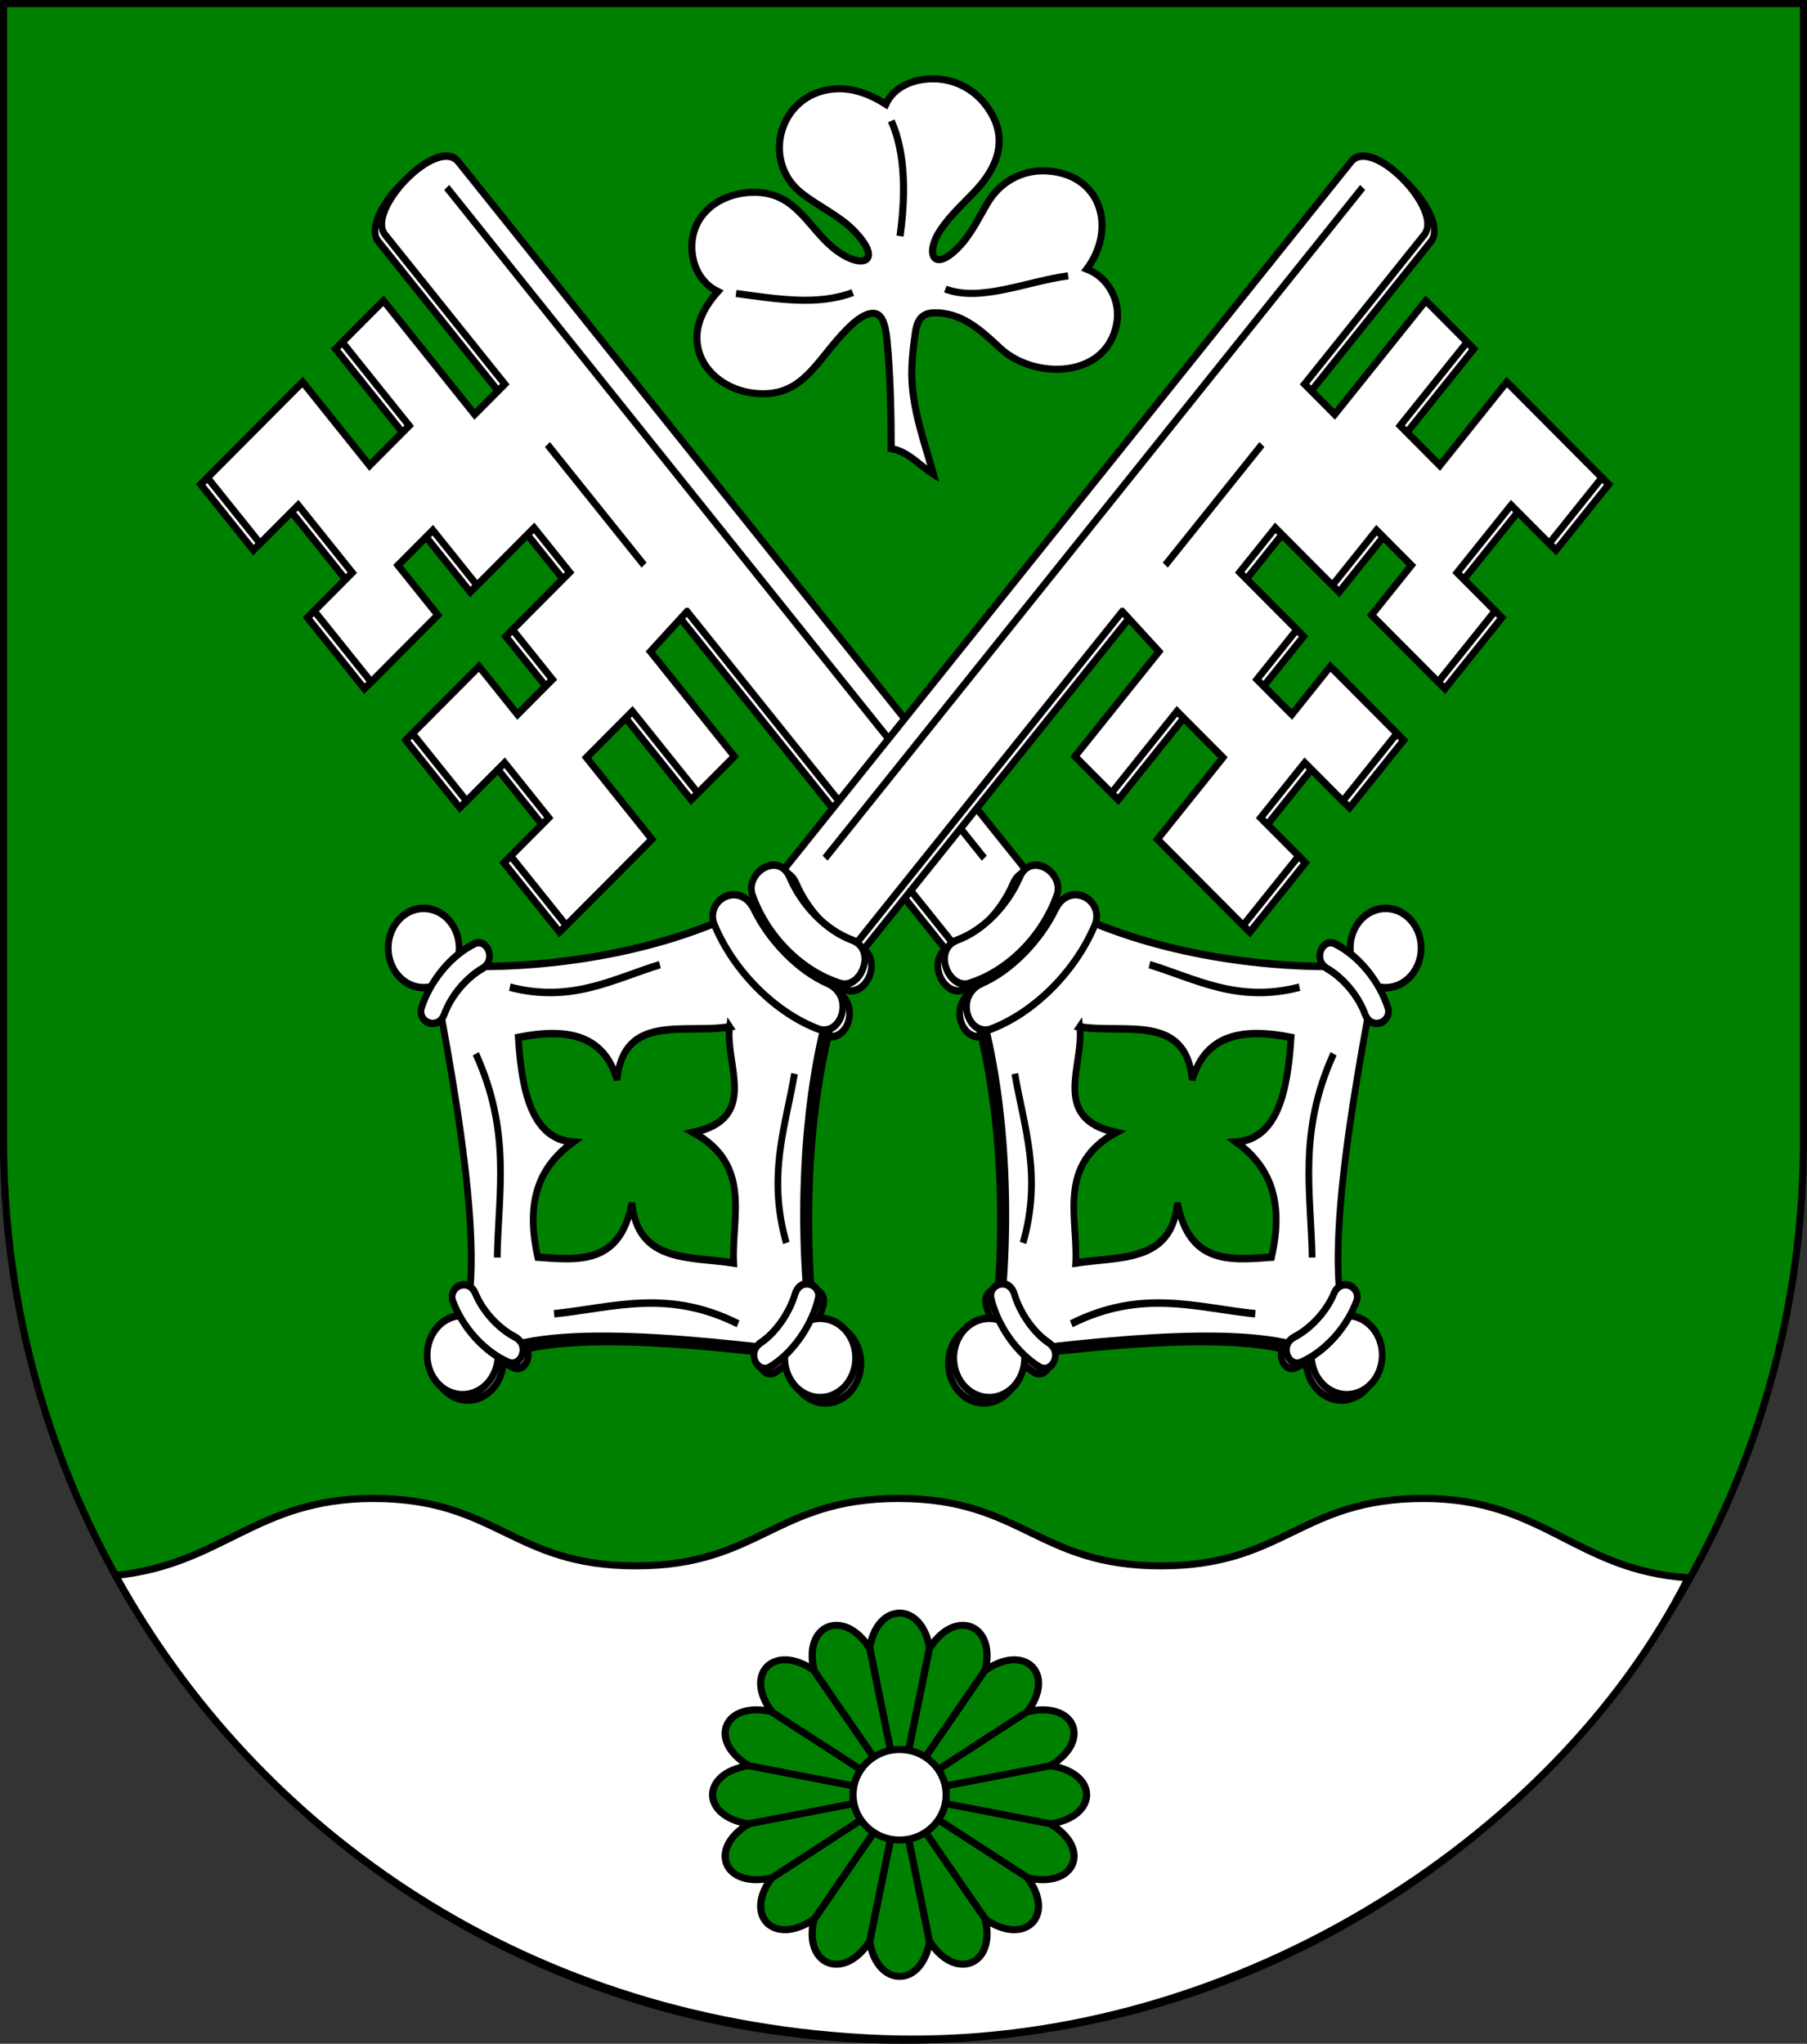
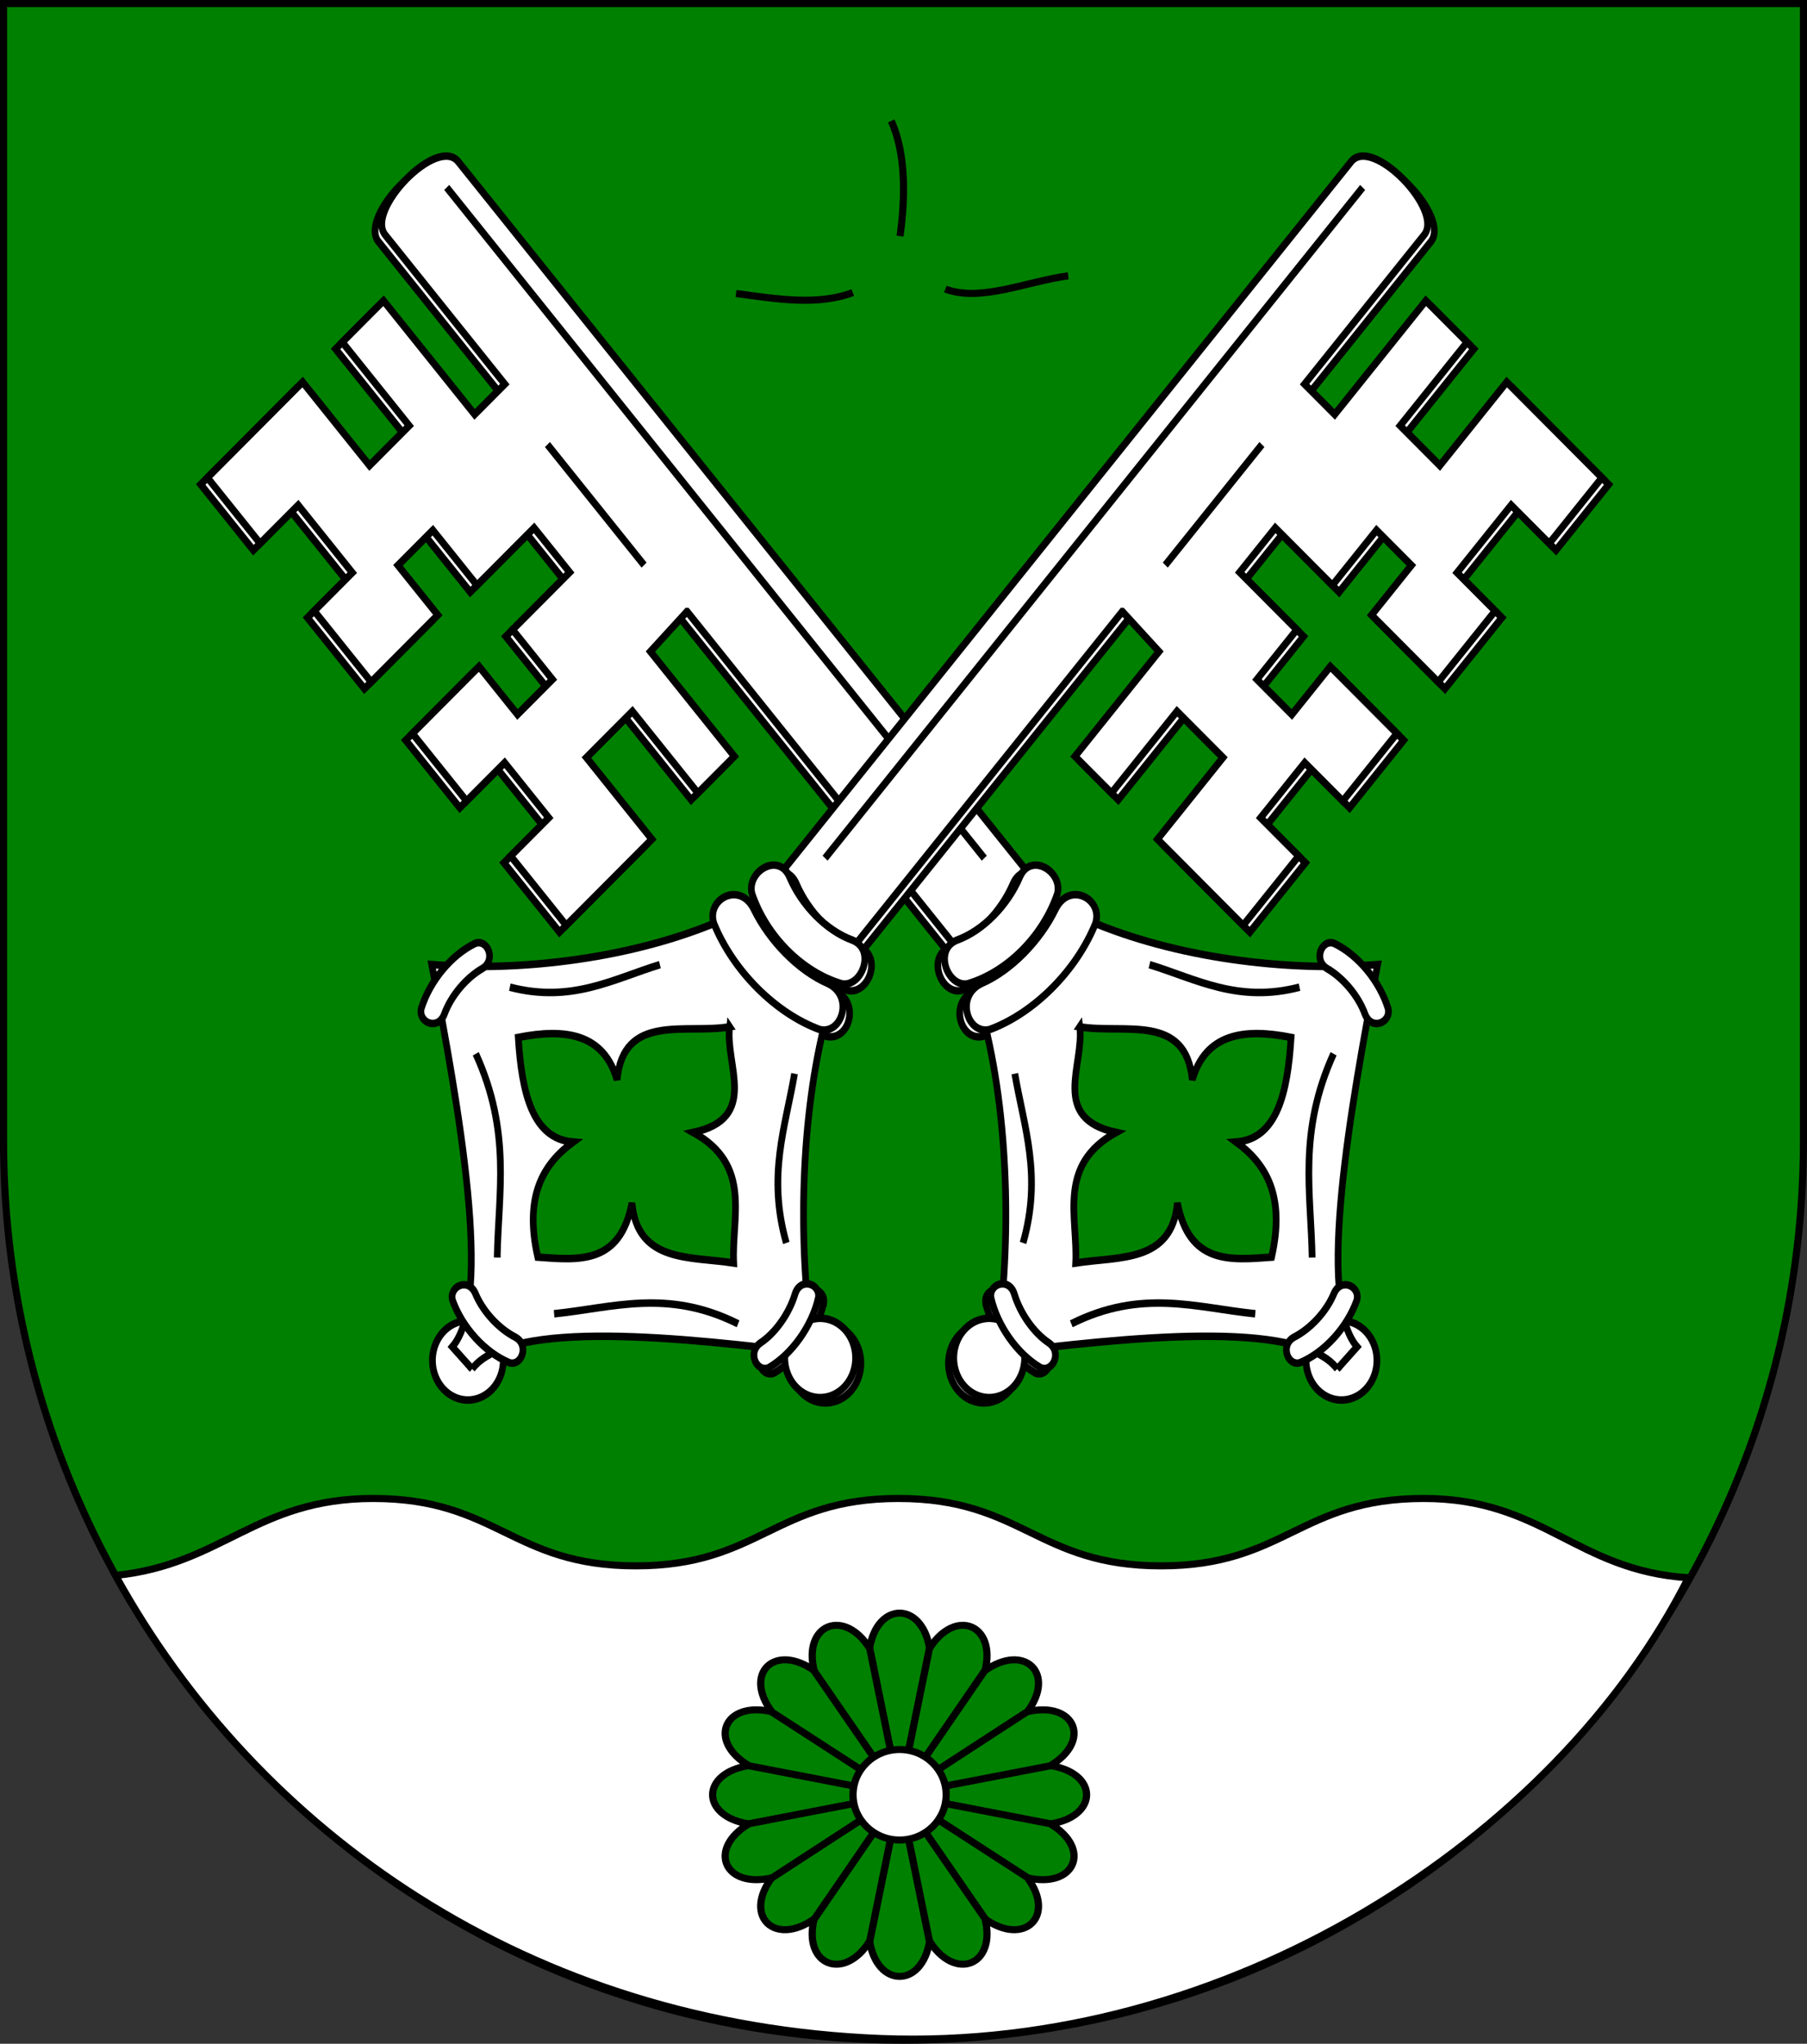
<svg xmlns="http://www.w3.org/2000/svg" xmlns:ns1="http://www.inkscape.org/namespaces/inkscape" xmlns:ns2="http://sodipodi.sourceforge.net/DTD/sodipodi-0.dtd" xmlns:xlink="http://www.w3.org/1999/xlink" width="763" height="863" id="svg2" version="1.1" ns1:version="0.48.0 r9654" ns2:docname="Wappen_Gut_Asternaue.svg">
  <rect width="100%" height="100%" fill="#333333" stroke="none" />
  <defs id="defs4">
    <ns1:perspective ns2:type="inkscape:persp3d" ns1:vp_x="0 : 526.18109 : 1" ns1:vp_y="0 : 1000 : 0" ns1:vp_z="744.09448 : 526.18109 : 1" ns1:persp3d-origin="372.04724 : 350.78739 : 1" id="perspective10" />
    <ns1:perspective id="perspective2828" ns1:persp3d-origin="0.5 : 0.33333333 : 1" ns1:vp_z="1 : 0.5 : 1" ns1:vp_y="0 : 1000 : 0" ns1:vp_x="0 : 0.5 : 1" ns2:type="inkscape:persp3d" />
    <ns1:perspective id="perspective2828-7" ns1:persp3d-origin="0.5 : 0.33333333 : 1" ns1:vp_z="1 : 0.5 : 1" ns1:vp_y="0 : 1000 : 0" ns1:vp_x="0 : 0.5 : 1" ns2:type="inkscape:persp3d" />
    <ns1:perspective id="perspective3640" ns1:persp3d-origin="0.5 : 0.33333333 : 1" ns1:vp_z="1 : 0.5 : 1" ns1:vp_y="0 : 1000 : 0" ns1:vp_x="0 : 0.5 : 1" ns2:type="inkscape:persp3d" />
    <ns1:perspective id="perspective3670" ns1:persp3d-origin="0.5 : 0.33333333 : 1" ns1:vp_z="1 : 0.5 : 1" ns1:vp_y="0 : 1000 : 0" ns1:vp_x="0 : 0.5 : 1" ns2:type="inkscape:persp3d" />
    <ns1:perspective id="perspective3693" ns1:persp3d-origin="0.5 : 0.33333333 : 1" ns1:vp_z="1 : 0.5 : 1" ns1:vp_y="0 : 1000 : 0" ns1:vp_x="0 : 0.5 : 1" ns2:type="inkscape:persp3d" />
    <ns1:perspective id="perspective3720" ns1:persp3d-origin="0.5 : 0.33333333 : 1" ns1:vp_z="1 : 0.5 : 1" ns1:vp_y="0 : 1000 : 0" ns1:vp_x="0 : 0.5 : 1" ns2:type="inkscape:persp3d" />
    <ns1:perspective id="perspective3747" ns1:persp3d-origin="0.5 : 0.33333333 : 1" ns1:vp_z="1 : 0.5 : 1" ns1:vp_y="0 : 1000 : 0" ns1:vp_x="0 : 0.5 : 1" ns2:type="inkscape:persp3d" />
    <ns1:perspective id="perspective3763" ns1:persp3d-origin="0.5 : 0.33333333 : 1" ns1:vp_z="1 : 0.5 : 1" ns1:vp_y="0 : 1000 : 0" ns1:vp_x="0 : 0.5 : 1" ns2:type="inkscape:persp3d" />
    <ns1:perspective id="perspective3792" ns1:persp3d-origin="0.5 : 0.33333333 : 1" ns1:vp_z="1 : 0.5 : 1" ns1:vp_y="0 : 1000 : 0" ns1:vp_x="0 : 0.5 : 1" ns2:type="inkscape:persp3d" />
    <ns1:perspective id="perspective3814" ns1:persp3d-origin="0.5 : 0.33333333 : 1" ns1:vp_z="1 : 0.5 : 1" ns1:vp_y="0 : 1000 : 0" ns1:vp_x="0 : 0.5 : 1" ns2:type="inkscape:persp3d" />
    <ns1:perspective id="perspective3841" ns1:persp3d-origin="0.5 : 0.33333333 : 1" ns1:vp_z="1 : 0.5 : 1" ns1:vp_y="0 : 1000 : 0" ns1:vp_x="0 : 0.5 : 1" ns2:type="inkscape:persp3d" />
    <ns1:perspective id="perspective3841-5" ns1:persp3d-origin="0.5 : 0.33333333 : 1" ns1:vp_z="1 : 0.5 : 1" ns1:vp_y="0 : 1000 : 0" ns1:vp_x="0 : 0.5 : 1" ns2:type="inkscape:persp3d" />
    <ns1:perspective id="perspective3872" ns1:persp3d-origin="0.5 : 0.33333333 : 1" ns1:vp_z="1 : 0.5 : 1" ns1:vp_y="0 : 1000 : 0" ns1:vp_x="0 : 0.5 : 1" ns2:type="inkscape:persp3d" />
    <ns1:perspective id="perspective3898" ns1:persp3d-origin="0.5 : 0.33333333 : 1" ns1:vp_z="1 : 0.5 : 1" ns1:vp_y="0 : 1000 : 0" ns1:vp_x="0 : 0.5 : 1" ns2:type="inkscape:persp3d" />
    <ns1:perspective id="perspective3920" ns1:persp3d-origin="0.5 : 0.33333333 : 1" ns1:vp_z="1 : 0.5 : 1" ns1:vp_y="0 : 1000 : 0" ns1:vp_x="0 : 0.5 : 1" ns2:type="inkscape:persp3d" />
    <ns1:perspective id="perspective2860" ns1:persp3d-origin="0.5 : 0.33333333 : 1" ns1:vp_z="1 : 0.5 : 1" ns1:vp_y="0 : 1000 : 0" ns1:vp_x="0 : 0.5 : 1" ns2:type="inkscape:persp3d" />
    <ns1:perspective id="perspective3672" ns1:persp3d-origin="0.5 : 0.33333333 : 1" ns1:vp_z="1 : 0.5 : 1" ns1:vp_y="0 : 1000 : 0" ns1:vp_x="0 : 0.5 : 1" ns2:type="inkscape:persp3d" />
    <ns1:perspective id="perspective3695" ns1:persp3d-origin="0.5 : 0.33333333 : 1" ns1:vp_z="1 : 0.5 : 1" ns1:vp_y="0 : 1000 : 0" ns1:vp_x="0 : 0.5 : 1" ns2:type="inkscape:persp3d" />
    <ns1:perspective id="perspective2862" ns1:persp3d-origin="0.5 : 0.33333333 : 1" ns1:vp_z="1 : 0.5 : 1" ns1:vp_y="0 : 1000 : 0" ns1:vp_x="0 : 0.5 : 1" ns2:type="inkscape:persp3d" />
    <ns1:perspective id="perspective2853" ns1:persp3d-origin="0.5 : 0.33333333 : 1" ns1:vp_z="1 : 0.5 : 1" ns1:vp_y="0 : 1000 : 0" ns1:vp_x="0 : 0.5 : 1" ns2:type="inkscape:persp3d" />
    <ns1:perspective id="perspective2854" ns1:persp3d-origin="0.5 : 0.33333333 : 1" ns1:vp_z="1 : 0.5 : 1" ns1:vp_y="0 : 1000 : 0" ns1:vp_x="0 : 0.5 : 1" ns2:type="inkscape:persp3d" />
    <ns1:perspective id="perspective2859" ns1:persp3d-origin="0.5 : 0.33333333 : 1" ns1:vp_z="1 : 0.5 : 1" ns1:vp_y="0 : 1000 : 0" ns1:vp_x="0 : 0.5 : 1" ns2:type="inkscape:persp3d" />
    <ns1:perspective id="perspective2850" ns1:persp3d-origin="0.5 : 0.33333333 : 1" ns1:vp_z="1 : 0.5 : 1" ns1:vp_y="0 : 1000 : 0" ns1:vp_x="0 : 0.5 : 1" ns2:type="inkscape:persp3d" />
    <ns1:perspective id="perspective2850-7" ns1:persp3d-origin="0.5 : 0.33333333 : 1" ns1:vp_z="1 : 0.5 : 1" ns1:vp_y="0 : 1000 : 0" ns1:vp_x="0 : 0.5 : 1" ns2:type="inkscape:persp3d" />
    <ns1:perspective id="perspective2850-0" ns1:persp3d-origin="0.5 : 0.33333333 : 1" ns1:vp_z="1 : 0.5 : 1" ns1:vp_y="0 : 1000 : 0" ns1:vp_x="0 : 0.5 : 1" ns2:type="inkscape:persp3d" />
    <ns1:perspective id="perspective2894" ns1:persp3d-origin="0.5 : 0.33333333 : 1" ns1:vp_z="1 : 0.5 : 1" ns1:vp_y="0 : 1000 : 0" ns1:vp_x="0 : 0.5 : 1" ns2:type="inkscape:persp3d" />
    <ns1:perspective id="perspective2851" ns1:persp3d-origin="0.5 : 0.33333333 : 1" ns1:vp_z="1 : 0.5 : 1" ns1:vp_y="0 : 1000 : 0" ns1:vp_x="0 : 0.5 : 1" ns2:type="inkscape:persp3d" />
    <ns1:perspective id="perspective2876" ns1:persp3d-origin="0.5 : 0.33333333 : 1" ns1:vp_z="1 : 0.5 : 1" ns1:vp_y="0 : 1000 : 0" ns1:vp_x="0 : 0.5 : 1" ns2:type="inkscape:persp3d" />
    <ns1:perspective id="perspective2899" ns1:persp3d-origin="0.5 : 0.33333333 : 1" ns1:vp_z="1 : 0.5 : 1" ns1:vp_y="0 : 1000 : 0" ns1:vp_x="0 : 0.5 : 1" ns2:type="inkscape:persp3d" />
    <ns1:perspective id="perspective2922" ns1:persp3d-origin="0.5 : 0.33333333 : 1" ns1:vp_z="1 : 0.5 : 1" ns1:vp_y="0 : 1000 : 0" ns1:vp_x="0 : 0.5 : 1" ns2:type="inkscape:persp3d" />
    <ns1:perspective id="perspective2857" ns1:persp3d-origin="0.5 : 0.33333333 : 1" ns1:vp_z="1 : 0.5 : 1" ns1:vp_y="0 : 1000 : 0" ns1:vp_x="0 : 0.5 : 1" ns2:type="inkscape:persp3d" />
    <ns1:perspective id="perspective3996" ns1:persp3d-origin="0.5 : 0.33333333 : 1" ns1:vp_z="1 : 0.5 : 1" ns1:vp_y="0 : 1000 : 0" ns1:vp_x="0 : 0.5 : 1" ns2:type="inkscape:persp3d" />
  </defs>
  <ns2:namedview id="base" pagecolor="#ffffff" bordercolor="#666666" borderopacity="1.0" ns1:pageopacity="0.0" ns1:pageshadow="2" ns1:zoom="0.25" ns1:cx="421.2832" ns1:cy="134.00948" ns1:document-units="px" ns1:current-layer="layer1" showgrid="false" ns1:window-width="1366" ns1:window-height="706" ns1:window-x="-8" ns1:window-y="-8" ns1:window-maximized="1">
    <ns1:grid type="xygrid" id="grid2816" empspacing="5" visible="true" enabled="true" snapvisiblegridlinesonly="true" />
  </ns2:namedview>
  <g ns1:label="Ebene 1" ns1:groupmode="layer" id="layer1" transform="translate(-1.644,-192.036)">
    <path style="fill:#008000;fill-opacity:1;stroke:#000000;stroke-width:3;stroke-miterlimit:4;stroke-opacity:1;stroke-dasharray:none" d="m 3.144,193.536 0,480 c 0,209.868 170.132,380 380,380 209.868,0 380,-170.132 380,-380 l 0,-480 -760,0 z" id="path2850" />
    <g id="g17171" transform="matrix(2.465,-2.477,2.212,2.76,-2358.474,265.827)" style="fill:#ffffff;fill-opacity:1;stroke:#000000;stroke-width:0.856;stroke-miterlimit:4;stroke-opacity:1;stroke-dasharray:none">
      <path ns1:connector-curvature="0" id="path3183" style="fill:#ffffff;fill-opacity:1;fill-rule:evenodd;stroke:#000000;stroke-width:0.856;stroke-linecap:butt;stroke-linejoin:miter;stroke-miterlimit:4;stroke-opacity:1;stroke-dasharray:none" d="m 561.162,571.48 0,52.723 12.501,0 0,-110.338 c 0,-4.012 -12.501,-3.807 -12.501,0 l 0,22.828 -5.164,0 0,-17.393 -7.066,0 0,12.773 -6.794,0 0,-12.773 -16.306,0 0,10.055 6.522,0 0,10.327 -6.522,0 0,10.871 11.414,0 0,-7.609 5.979,0 0,8.425 9.784,0 0,6.794 -9.784,0 0,7.609 -5.979,0 0,-7.338 -11.414,0 0,10.327 6.522,0 0,8.425 -6.522,0 0,10.599 14.675,0 0,-12.501 7.881,0 0,12.501 6.251,0 0,-16.034 6.522,-0.272 z" />
      <path ns1:connector-curvature="0" id="path2172" style="fill:#ffffff;fill-opacity:1;fill-rule:evenodd;stroke:#000000;stroke-width:0.856;stroke-linecap:butt;stroke-linejoin:miter;stroke-miterlimit:4;stroke-opacity:1;stroke-dasharray:none" d="m 562.315,571.48 0,52.723 12.501,0 0,-110.338 c 0,-4.012 -12.501,-3.807 -12.501,0 l 0,22.828 -5.164,0 0,-17.393 -7.066,0 0,12.773 -6.794,0 0,-12.773 -16.306,0 0,10.055 6.522,0 0,10.327 -6.522,0 0,10.871 11.414,0 0,-7.609 5.979,0 0,8.425 9.784,0 0,6.794 -9.784,0 0,7.609 -5.979,0 0,-7.338 -11.414,0 0,10.327 6.522,0 0,8.425 -6.522,0 0,10.599 14.675,0 0,-12.501 7.881,0 0,12.501 6.251,0 0,-16.034 6.522,-0.272 z" />
      <path ns1:connector-curvature="0" id="path3179" style="fill:#ffffff;fill-opacity:1;stroke:#000000;stroke-width:0.856;stroke-linecap:butt;stroke-linejoin:miter;stroke-miterlimit:4;stroke-opacity:1;stroke-dasharray:none" d="m 561.767,545.44 0,18.448" />
      <path ns1:connector-curvature="0" id="path3181" style="fill:#ffffff;fill-opacity:1;stroke:#000000;stroke-width:0.856;stroke-linecap:butt;stroke-linejoin:miter;stroke-miterlimit:4;stroke-opacity:1;stroke-dasharray:none" d="m 571.76,515.077 0,102.618" />
      <g id="g14085" style="fill:#ffffff;fill-opacity:1;stroke:#000000;stroke-width:0.856;stroke-miterlimit:4;stroke-opacity:1;stroke-dasharray:none" transform="translate(140.149,11.549)">
        <path ns1:connector-curvature="0" id="path14087" style="fill:#ffffff;fill-opacity:1;fill-rule:evenodd;stroke:#000000;stroke-width:0.856;stroke-linecap:butt;stroke-linejoin:miter;stroke-miterlimit:4;stroke-opacity:1;stroke-dasharray:none" d="m 434.714,615.37 c 2.183,-1.423 0.646,-5.812 -2.306,-4.612 -3.256,1.364 -7.539,1.446 -10.79,0 -2.952,-1.2 -4.489,3.189 -2.306,4.612 4.619,2.377 10.784,2.395 15.402,0 z" />
        <path ns1:connector-curvature="0" id="path14089" style="fill:#ffffff;fill-opacity:1;fill-rule:evenodd;stroke:#000000;stroke-width:0.856;stroke-linecap:butt;stroke-linejoin:miter;stroke-miterlimit:4;stroke-opacity:1;stroke-dasharray:none" d="m 436.07,621.135 c 2.567,-1.423 0.76,-5.812 -2.712,-4.612 -3.829,1.364 -8.867,1.446 -12.69,0 -3.472,-1.2 -5.279,3.189 -2.712,4.612 5.433,2.377 12.683,2.395 18.114,0 z" />
      </g>
-       <path ns1:connector-curvature="0" id="path11145" style="fill:#ffffff;fill-opacity:1;fill-rule:evenodd;stroke:#000000;stroke-width:0.856;stroke-linecap:butt;stroke-linejoin:miter;stroke-miterlimit:4;stroke-opacity:1;stroke-dasharray:none" d="m 565.502,691.04 3.562,-0.191 c -0.271,-7.578 -17.197,-21.102 -20.344,-29.015 -9.254,-7.175 18.229,-17.593 12.853,-28.117 l -3.426,-1.658 c -5.297,10.564 -14.694,21.324 -23.894,28.568 13.504,9.715 31.463,22.832 31.249,30.412 z" />
      <path ns1:connector-curvature="0" id="path11155" style="fill:#ffffff;fill-opacity:1;fill-rule:evenodd;stroke:#000000;stroke-width:0.856;stroke-linecap:round;stroke-linejoin:round;stroke-miterlimit:4;stroke-opacity:1;stroke-dasharray:none;stroke-dashoffset:0" transform="matrix(0.998,0.061,-0.061,0.998,179.69,-8.85)" d="m 434.302,674.654 a 4.516,4.516 0 1 1 -9.032,0 4.516,4.516 0 1 1 9.032,0 z" />
-       <path ns1:connector-curvature="0" id="path11157" style="fill:#ffffff;fill-opacity:1;fill-rule:evenodd;stroke:#000000;stroke-width:0.856;stroke-linecap:butt;stroke-linejoin:miter;stroke-miterlimit:4;stroke-opacity:1;stroke-dasharray:none" d="m 562.449,687.34 c -1.473,-0.736 -0.573,-3.253 1.4,-2.666 2.177,0.671 4.998,0.59 7.101,-0.321 1.912,-0.763 3.035,1.662 1.635,2.529 -2.98,1.476 -7.036,1.67 -10.136,0.458 z" />
      <path ns1:connector-curvature="0" id="path11159" style="fill:#ffffff;fill-opacity:1;fill-rule:evenodd;stroke:#000000;stroke-width:0.856;stroke-linecap:round;stroke-linejoin:round;stroke-miterlimit:4;stroke-opacity:1;stroke-dasharray:none;stroke-dashoffset:0" transform="matrix(0.998,0.061,-0.061,0.998,145.541,-39.055)" d="m 434.302,674.654 a 4.516,4.516 0 1 1 -9.032,0 4.516,4.516 0 1 1 9.032,0 z" />
      <path ns1:connector-curvature="0" id="path11161" style="fill:#ffffff;fill-opacity:1;fill-rule:evenodd;stroke:#000000;stroke-width:0.856;stroke-linecap:butt;stroke-linejoin:miter;stroke-miterlimit:4;stroke-opacity:1;stroke-dasharray:none" d="m 538.058,655.513 c 0.889,-1.386 3.296,-0.224 2.502,1.676 -0.899,2.094 -1.118,4.907 -0.435,7.095 0.556,1.983 -1.975,2.842 -2.688,1.357 -1.151,-3.12 -0.912,-7.174 0.622,-10.127 z" />
      <g id="g11130" transform="translate(140.917,15.777)" style="fill:#ffffff;fill-opacity:1;stroke:#000000;stroke-width:0.856;stroke-miterlimit:4;stroke-opacity:1;stroke-dasharray:none">
        <path ns1:connector-curvature="0" id="path4154" style="fill:#ffffff;fill-opacity:1;fill-rule:evenodd;stroke:#000000;stroke-width:0.856;stroke-linecap:butt;stroke-linejoin:miter;stroke-miterlimit:4;stroke-opacity:1;stroke-dasharray:none" d="m 425.491,675.263 3.562,-0.191 c -0.271,-7.578 17.59,-20.83 31.02,-30.645 -9.254,-7.175 -18.732,-17.864 -24.107,-28.389 l -17.83,0.245 c -5.297,10.564 -14.694,21.324 -23.894,28.568 13.504,9.715 31.463,22.832 31.249,30.412 z m 1.585,-50.923 c -2.442,3.627 -9.779,5.181 -4.59,12.04 -8.11,-2.258 -10.032,3.909 -13.753,7.627 4.622,3.119 9.123,8.201 14.221,3.568 -3.585,6.25 0.711,9.394 4.809,12.617 5.955,-3.999 6.567,-8.325 5.404,-12.76 4.105,3.175 8.585,0.231 13.157,-4.198 -3.786,-4.836 -7.84,-7.585 -12.604,-4.817 4.506,-6.229 -3.043,-9.702 -6.645,-14.077 z" />
        <path ns1:connector-curvature="0" id="path5143" style="fill:#ffffff;fill-opacity:1;fill-rule:evenodd;stroke:#000000;stroke-width:0.856;stroke-linecap:butt;stroke-linejoin:miter;stroke-miterlimit:4;stroke-opacity:1;stroke-dasharray:none" d="m 417.353,622.78 c -3.186,5.282 -5.128,10.958 -12.09,15.046" />
        <path ns1:connector-curvature="0" id="path5145" style="fill:#ffffff;fill-opacity:1;fill-rule:evenodd;stroke:#000000;stroke-width:0.856;stroke-linecap:butt;stroke-linejoin:miter;stroke-miterlimit:4;stroke-opacity:1;stroke-dasharray:none" d="m 438.42,625.008 c 3.339,5.187 5.446,10.803 12.524,14.686" />
        <path ns1:connector-curvature="0" id="path5147" style="fill:#ffffff;fill-opacity:1;fill-rule:evenodd;stroke:#000000;stroke-width:0.856;stroke-linecap:butt;stroke-linejoin:miter;stroke-miterlimit:4;stroke-opacity:1;stroke-dasharray:none" d="m 431.581,663.681 c 4.827,-5.588 8.155,-11.824 17.53,-15.444" />
        <path ns1:connector-curvature="0" id="path5149" style="fill:#ffffff;fill-opacity:1;fill-rule:evenodd;stroke:#000000;stroke-width:0.856;stroke-linecap:butt;stroke-linejoin:miter;stroke-miterlimit:4;stroke-opacity:1;stroke-dasharray:none" d="m 421.909,663.6 c -5.11,-5.489 -8.799,-11.79 -18.22,-14.814" />
-         <path ns1:connector-curvature="0" id="path6139" style="fill:#ffffff;fill-opacity:1;fill-rule:evenodd;stroke:#000000;stroke-width:0.856;stroke-linecap:round;stroke-linejoin:round;stroke-miterlimit:4;stroke-opacity:1;stroke-dasharray:none;stroke-dashoffset:0" transform="matrix(0.998,0.061,-0.061,0.998,39.679,-24.627)" d="m 434.302,674.654 a 4.516,4.516 0 1 1 -9.032,0 4.516,4.516 0 1 1 9.032,0 z" />
        <path ns1:connector-curvature="0" id="path6137" style="fill:#ffffff;fill-opacity:1;fill-rule:evenodd;stroke:#000000;stroke-width:0.856;stroke-linecap:butt;stroke-linejoin:miter;stroke-miterlimit:4;stroke-opacity:1;stroke-dasharray:none" d="m 422.438,671.563 c -1.473,-0.736 -0.573,-3.253 1.4,-2.666 2.177,0.671 4.998,0.59 7.101,-0.321 1.912,-0.763 3.035,1.662 1.635,2.529 -2.98,1.476 -7.036,1.67 -10.136,0.458 z" />
        <path ns1:connector-curvature="0" id="path6141" style="fill:#ffffff;fill-opacity:1;fill-rule:evenodd;stroke:#000000;stroke-width:0.856;stroke-linecap:round;stroke-linejoin:round;stroke-miterlimit:4;stroke-opacity:1;stroke-dasharray:none;stroke-dashoffset:0" transform="matrix(0.998,0.061,-0.061,0.998,5.53,-54.833)" d="m 434.302,674.654 a 4.516,4.516 0 1 1 -9.032,0 4.516,4.516 0 1 1 9.032,0 z" />
        <path ns1:connector-curvature="0" id="path6129" style="fill:#ffffff;fill-opacity:1;fill-rule:evenodd;stroke:#000000;stroke-width:0.856;stroke-linecap:butt;stroke-linejoin:miter;stroke-miterlimit:4;stroke-opacity:1;stroke-dasharray:none" d="m 398.047,639.736 c 0.889,-1.386 3.296,-0.224 2.502,1.676 -0.899,2.094 -1.118,4.907 -0.435,7.095 0.556,1.983 -1.975,2.842 -2.688,1.357 -1.151,-3.12 -0.912,-7.174 0.622,-10.127 z" />
-         <path ns1:connector-curvature="0" id="path6143" style="fill:#ffffff;fill-opacity:1;fill-rule:evenodd;stroke:#000000;stroke-width:0.856;stroke-linecap:round;stroke-linejoin:round;stroke-miterlimit:4;stroke-opacity:1;stroke-dasharray:none;stroke-dashoffset:0" transform="matrix(0.998,0.061,-0.061,0.998,74.323,-55.809)" d="m 434.302,674.654 a 4.516,4.516 0 1 1 -9.032,0 4.516,4.516 0 1 1 9.032,0 z" />
        <path ns1:connector-curvature="0" id="path6135" style="fill:#ffffff;fill-opacity:1;fill-rule:evenodd;stroke:#000000;stroke-width:0.856;stroke-linecap:butt;stroke-linejoin:miter;stroke-miterlimit:4;stroke-opacity:1;stroke-dasharray:none" d="m 457.553,638.909 c -0.826,-1.424 -3.283,-0.371 -2.574,1.563 0.805,2.131 0.899,4.952 0.12,7.107 -0.643,1.956 1.847,2.927 2.625,1.475 1.288,-3.065 1.23,-7.126 -0.171,-10.145 z" />
      </g>
      <g id="g5139" style="fill:#ffffff;fill-opacity:1;stroke:#000000;stroke-width:0.856;stroke-miterlimit:4;stroke-opacity:1;stroke-dasharray:none" transform="translate(141.302,11.549)">
        <path ns1:connector-curvature="0" id="path4161" style="fill:#ffffff;fill-opacity:1;fill-rule:evenodd;stroke:#000000;stroke-width:0.856;stroke-linecap:butt;stroke-linejoin:miter;stroke-miterlimit:4;stroke-opacity:1;stroke-dasharray:none" d="m 434.714,615.37 c 2.183,-1.423 0.646,-5.812 -2.306,-4.612 -3.256,1.364 -7.539,1.446 -10.79,0 -2.952,-1.2 -4.489,3.189 -2.306,4.612 4.619,2.377 10.784,2.395 15.402,0 z" />
        <path ns1:connector-curvature="0" id="path5137" style="fill:#ffffff;fill-opacity:1;fill-rule:evenodd;stroke:#000000;stroke-width:0.856;stroke-linecap:butt;stroke-linejoin:miter;stroke-miterlimit:4;stroke-opacity:1;stroke-dasharray:none" d="m 436.07,621.135 c 2.567,-1.423 0.76,-5.812 -2.712,-4.612 -3.829,1.364 -8.867,1.446 -12.69,0 -3.472,-1.2 -5.279,3.189 -2.712,4.612 5.433,2.377 12.683,2.395 18.114,0 z" />
      </g>
    </g>
    <use x="0" y="0" xlink:href="#g17171" id="use2977" transform="matrix(-1,0,0,1,767.287,-3.9000003e-6)" width="249" height="241" style="fill:#ffffff;fill-opacity:1;stroke:#000000;stroke-width:10.241;stroke-miterlimit:4;stroke-opacity:1;stroke-dasharray:none" />
-     <path style="fill:#ffffff;fill-opacity:1;fill-rule:evenodd;stroke:#000000;stroke-width:3;stroke-miterlimit:4;stroke-opacity:1;stroke-dasharray:none" ns1:connector-curvature="0" clip-rule="evenodd" d="m 473.279,328.029 c 1.411,-8.776 -3.324,-18.708 -12.744,-22.373 4.474,-5.975 6.573,-12.675 6.428,-18.919 -0.277,-11.92 -8.729,-22.178 -24.439,-22.554 -9.154,-0.22 -18.304,4.342 -23.745,13.311 -3.422,5.641 -6.698,12.768 -11.624,18.131 -11.336,12.336 -15.282,3.587 -8.215,-6.758 4.084,-5.975 9.294,-10.736 13.865,-15.483 10.724,-11.137 15.077,-23.704 5.229,-36.809 -5.057,-6.731 -13.186,-11.318 -22.544,-11.261 -8.258,0.053 -16.447,3.354 -19.794,10.738 -6.258,-4.022 -13.204,-6.672 -20.103,-6.53 -15.628,0.325 -24.822,12.491 -24.848,24.869 -0.014,6.945 2.857,13.957 9.096,18.981 6.983,5.625 16.149,9.675 22.345,16.061 14.292,14.732 1.043,17.51 -11.991,4.296 -8.979,-9.105 -14.607,-20.525 -30.103,-20.49 -14.379,0.035 -26.554,9.187 -26.326,23.38 0.119,7.405 3.565,14.892 10.983,18.51 -4.871,5.429 -8.327,11.609 -8.772,17.989 -0.934,13.363 10.408,23.131 23.279,24.866 17.189,2.32 24.074,-8.003 32.871,-18.792 6.117,-7.501 13.19,-15.28 18.598,-14.833 3.066,0.251 4.772,3.932 5.481,11.539 1.47,15.762 1.733,32.204 1.733,45.61 7.056,1.021 12.057,7.227 17.858,10.808 -3.602,-13.042 -9.146,-27.697 -9.153,-42.62 -0.002,-4.576 0.432,-9.325 1.188,-14.837 0.649,-4.741 1.134,-10.495 7.882,-10.716 11.897,-0.393 20.157,7.372 28.274,14.942 6.09,5.677 15.124,8.886 23.829,8.889 11.923,0.004 23.224,-6.013 25.462,-19.948 l 0,0 z" id="path10632" />
    <path style="fill:none;stroke:#000000;stroke-width:3;stroke-linecap:butt;stroke-linejoin:miter;stroke-miterlimit:4;stroke-opacity:1;stroke-dasharray:none" d="m 312.431,315.976 c 17.559,2.348 34.316,5.208 49.301,-0.393 l 0,0 0,0" id="path10697" ns1:connector-curvature="0" ns2:nodetypes="cccc" />
    <path style="fill:none;stroke:#000000;stroke-width:3;stroke-linecap:butt;stroke-linejoin:miter;stroke-miterlimit:4;stroke-opacity:1;stroke-dasharray:none" d="m 452.691,308.512 c -17.559,2.348 -36.898,11.19 -51.883,5.589 l 0,0 0,0" id="path10697-5" ns1:connector-curvature="0" ns2:nodetypes="cccc" />
    <path style="fill:none;stroke:#000000;stroke-width:3;stroke-linecap:butt;stroke-linejoin:miter;stroke-miterlimit:4;stroke-opacity:1;stroke-dasharray:none" d="m 381.677,291.749 c 2.282,-16.301 2.546,-34.857 -3.713,-48.66 l 0,0 0,0" id="path10697-0" ns1:connector-curvature="0" ns2:nodetypes="cccc" />
    <path ns1:connector-curvature="0" style="fill:#ffffff;fill-opacity:1;stroke:#000000;stroke-width:3;stroke-linecap:butt;stroke-linejoin:miter;stroke-miterlimit:4;stroke-opacity:1;stroke-dasharray:none" d="m 159.217,824.785 c -49.521,0 -63.617,27.919 -108.794,32.501 59.593,108.191 174.362,189.769 323.396,195.552 145.542,5.648 284.723,-83.512 340.722,-194.561 -47.555,-3.092 -61.264,-33.492 -111.751,-33.492 -52.276,0 -58.618,28.453 -110.893,28.453 -52.276,0 -58.618,-28.453 -110.893,-28.453 -52.275,0 -58.618,28.453 -110.893,28.453 -52.276,0 -58.618,-28.453 -110.893,-28.453 z" id="path3130-4-4" ns2:nodetypes="scscsssss" />
    <g style="fill:#008000;fill-opacity:1;stroke-width:1.364;stroke-miterlimit:4;stroke-dasharray:none" transform="matrix(1.587,0,0,1.542,381.497,949.9)" id="o">
      <g id="q" style="fill:#008000;fill-opacity:1;stroke-width:1.364;stroke-miterlimit:4;stroke-dasharray:none">
        <path style="fill:#008000;fill-opacity:1;stroke:#000000;stroke-width:1.918;stroke-miterlimit:4;stroke-dasharray:none" ns1:connector-curvature="0" d="M 0,0 40,-8 C 53,-6 53,6 40,8 z" id="p" />
        <use height="1052.362" width="744.094" y="0" x="0" xlink:href="#p" transform="matrix(0,1,-1,0,0,0)" id="use27939" style="fill:#008000;fill-opacity:1;stroke-width:1.364;stroke-miterlimit:4;stroke-dasharray:none" />
        <use height="1052.362" width="744.094" y="0" x="0" xlink:href="#p" transform="scale(-1,-1)" id="use27941" style="fill:#008000;fill-opacity:1;stroke-width:1.364;stroke-miterlimit:4;stroke-dasharray:none" />
        <use height="1052.362" width="744.094" y="0" x="0" xlink:href="#p" transform="matrix(0,-1,1,0,0,0)" id="use27943" style="fill:#008000;fill-opacity:1;stroke-width:1.364;stroke-miterlimit:4;stroke-dasharray:none" />
      </g>
      <use height="1052.362" width="744.094" y="0" x="0" xlink:href="#q" transform="matrix(0.924,0.383,-0.383,0.924,0,0)" id="use27945" style="fill:#008000;fill-opacity:1;stroke-width:1.364;stroke-miterlimit:4;stroke-dasharray:none" />
      <use height="1052.362" width="744.094" y="0" x="0" xlink:href="#q" transform="matrix(0.707,0.707,-0.707,0.707,0,0)" id="use27947" style="fill:#008000;fill-opacity:1;stroke-width:1.364;stroke-miterlimit:4;stroke-dasharray:none" />
      <use height="1052.362" width="744.094" y="0" x="0" xlink:href="#q" transform="matrix(0.383,0.924,-0.924,0.383,0,0)" id="use27949" style="fill:#008000;fill-opacity:1;stroke-width:1.364;stroke-miterlimit:4;stroke-dasharray:none" />
      <circle r="6" id="circle27951" d="M 6,0 C 6,3.314 3.314,6 0,6 -3.314,6 -6,3.314 -6,0 c 0,-3.314 2.686,-6 6,-6 3.314,0 6,2.686 6,6 z" cx="0" cy="0" ns2:cx="0" ns2:cy="0" ns2:rx="6" ns2:ry="6" transform="scale(2.065,2.065)" style="fill:#ffffff;fill-opacity:1;stroke:#000000;stroke-width:0.929;stroke-miterlimit:4;stroke-dasharray:none" />
    </g>
  </g>
</svg>